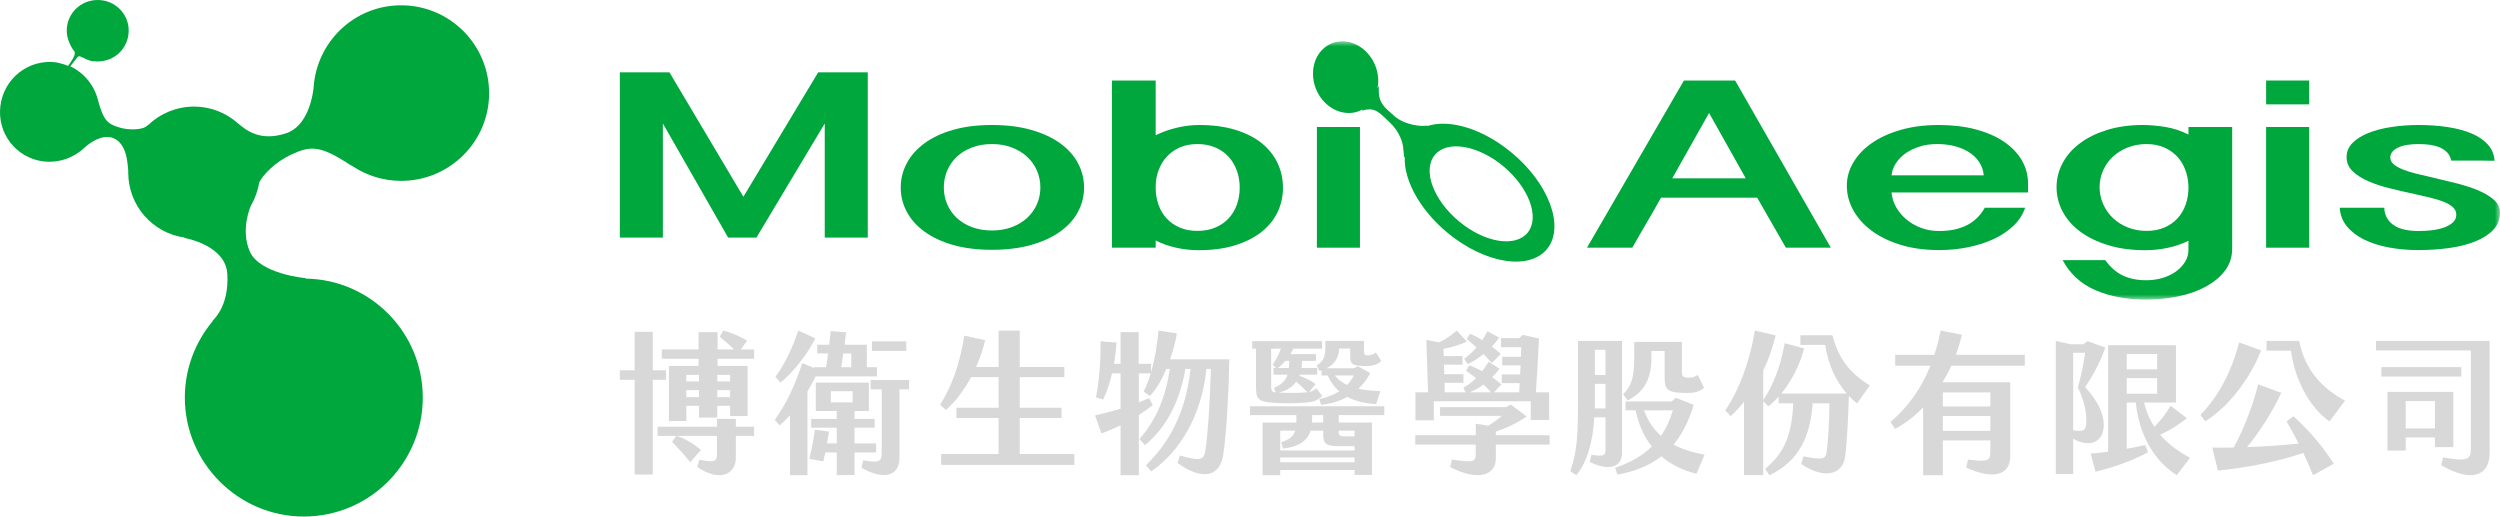
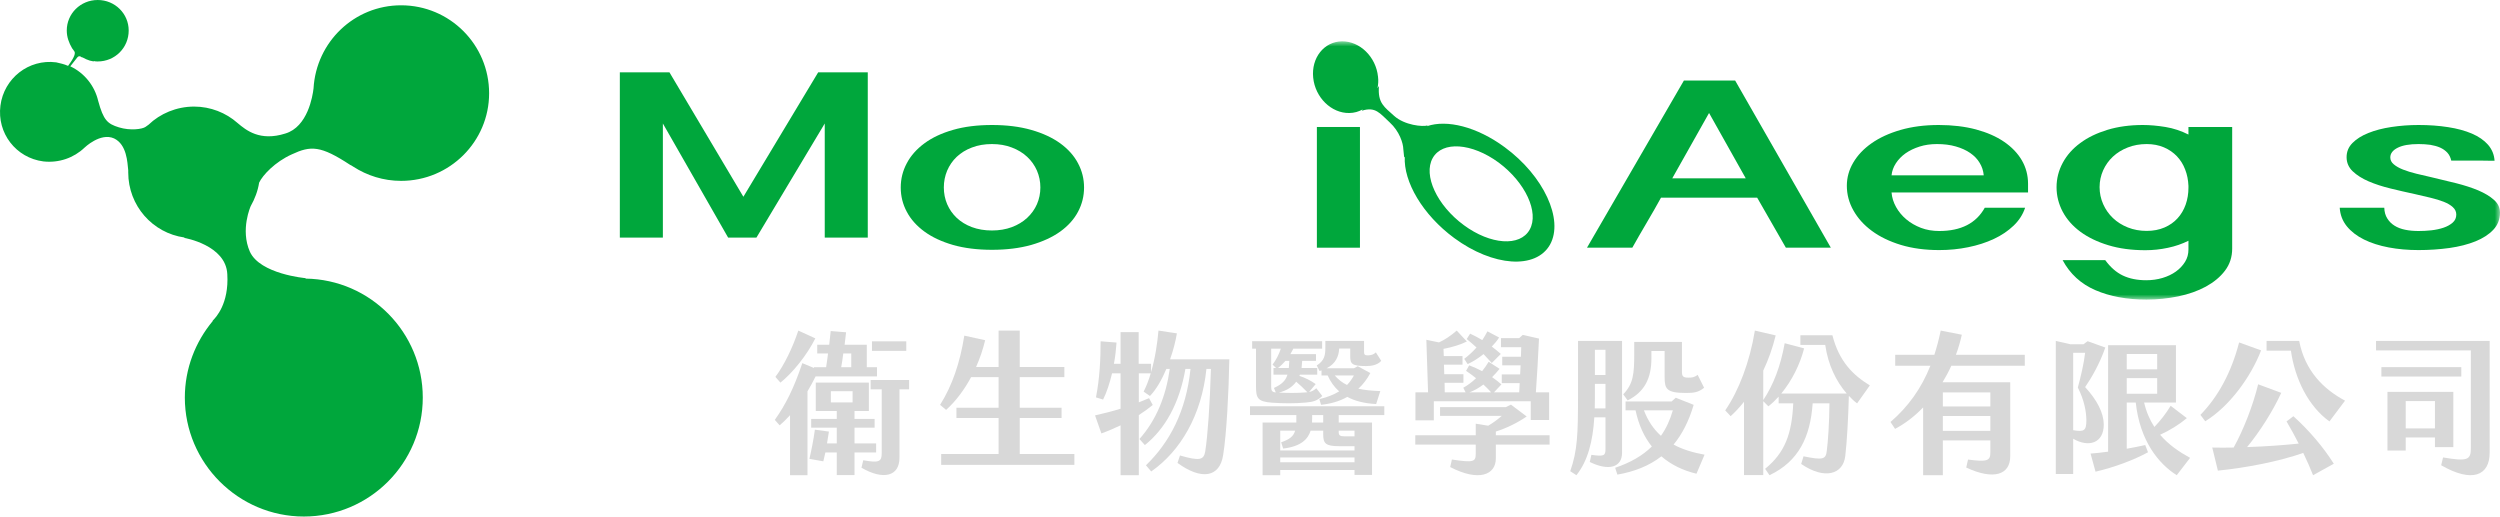
<svg xmlns="http://www.w3.org/2000/svg" xmlns:xlink="http://www.w3.org/1999/xlink" width="242px" height="50px" viewBox="0 0 242 50">
  <title>logo</title>
  <defs>
    <polygon id="path-1" points="0 25 182 25 182 0 0 0" />
  </defs>
  <g id="Page-1" stroke="none" stroke-width="1" fill="none" fill-rule="evenodd">
    <g id="home" transform="translate(-85, -4466)">
      <g id="logo" transform="translate(85, 4466)">
        <g id="群組" transform="translate(60, 4)">
          <polygon id="Fill-1" fill="#00A73C" points="19.201 3 11.959 15.047 4.801 3 0 3 0 19 4.166 19 4.166 7.954 10.483 19 13.222 19 19.835 7.954 19.835 19 24 19 24 3" />
          <g>
            <path d="M31.363,14.141 C31.363,14.722 31.472,15.262 31.685,15.767 C31.904,16.27 32.209,16.709 32.61,17.089 C33.014,17.468 33.504,17.77 34.082,17.986 C34.661,18.201 35.306,18.311 36.019,18.311 C36.728,18.311 37.368,18.201 37.946,17.986 C38.526,17.77 39.02,17.468 39.43,17.089 C39.838,16.709 40.155,16.27 40.377,15.767 C40.596,15.262 40.708,14.722 40.708,14.141 C40.708,13.57 40.596,13.029 40.377,12.516 C40.155,12.007 39.838,11.561 39.43,11.181 C39.02,10.8 38.526,10.496 37.946,10.279 C37.368,10.055 36.728,9.945 36.019,9.945 C35.306,9.945 34.661,10.055 34.082,10.279 C33.504,10.496 33.014,10.8 32.61,11.181 C32.209,11.561 31.904,12.007 31.685,12.516 C31.472,13.029 31.363,13.57 31.363,14.141 M27.192,14.148 C27.192,13.318 27.385,12.537 27.778,11.802 C28.164,11.069 28.735,10.427 29.482,9.876 C30.227,9.325 31.149,8.89 32.247,8.575 C33.335,8.258 34.602,8.1 36.027,8.1 C37.451,8.1 38.716,8.258 39.824,8.575 C40.934,8.89 41.869,9.325 42.633,9.876 C43.389,10.427 43.966,11.069 44.351,11.802 C44.743,12.537 44.937,13.318 44.937,14.148 C44.937,14.985 44.743,15.767 44.351,16.5 C43.966,17.229 43.389,17.868 42.633,18.414 C41.869,18.96 40.934,19.39 39.824,19.71 C38.716,20.022 37.451,20.181 36.027,20.181 C34.602,20.181 33.335,20.022 32.247,19.71 C31.149,19.39 30.227,18.96 29.482,18.414 C28.735,17.868 28.164,17.229 27.778,16.5 C27.385,15.767 27.192,14.985 27.192,14.148" id="Fill-2" fill="#00A73C" />
-             <path d="M51.87,14.169 C51.87,14.745 51.957,15.291 52.136,15.805 C52.314,16.315 52.582,16.759 52.921,17.133 C53.262,17.51 53.687,17.806 54.182,18.022 C54.684,18.239 55.263,18.351 55.904,18.351 C56.559,18.351 57.142,18.239 57.651,18.022 C58.161,17.806 58.59,17.51 58.935,17.133 C59.288,16.759 59.545,16.315 59.731,15.805 C59.912,15.291 60.004,14.745 60.004,14.169 C60.004,13.587 59.912,13.042 59.731,12.529 C59.545,12.017 59.288,11.569 58.935,11.184 C58.59,10.803 58.161,10.497 57.651,10.279 C57.142,10.056 56.559,9.945 55.904,9.945 C55.273,9.945 54.718,10.054 54.223,10.264 C53.74,10.476 53.318,10.766 52.982,11.128 C52.636,11.492 52.372,11.915 52.179,12.408 C51.982,12.898 51.878,13.428 51.87,13.988 L51.87,14.169 Z M47.635,3.794 L51.87,3.794 L51.87,9.088 C52.497,8.782 53.178,8.54 53.919,8.362 C54.652,8.189 55.372,8.1 56.07,8.1 C57.411,8.1 58.588,8.258 59.607,8.575 C60.624,8.89 61.476,9.325 62.156,9.875 C62.824,10.428 63.337,11.071 63.679,11.81 C64.019,12.547 64.192,13.335 64.192,14.174 C64.192,15.009 64.014,15.798 63.672,16.53 C63.318,17.268 62.799,17.906 62.112,18.453 C61.42,18.997 60.57,19.429 59.545,19.747 C58.529,20.063 57.35,20.219 56.011,20.219 C55.273,20.219 54.544,20.137 53.822,19.974 C53.11,19.814 52.457,19.58 51.87,19.277 L51.87,19.977 L47.635,19.977 L47.635,3.794 Z" id="Fill-4" fill="#00A73C" />
            <mask id="mask-2" fill="white">
              <use xlink:href="#path-1" />
            </mask>
            <g id="Clip-7" />
            <polygon id="Fill-6" fill="#00A73C" mask="url(#mask-2)" points="67.474 19.977 71.643 19.977 71.643 8.292 67.474 8.292" />
            <path d="M105.437,6.936 L101.875,13.261 L108.988,13.261 L105.437,6.936 Z M107.961,3.794 L117.224,19.977 L112.872,19.977 L110.093,15.133 L100.786,15.133 C100.357,15.911 99.897,16.722 99.397,17.563 C98.9,18.406 98.439,19.209 98.008,19.977 L93.62,19.977 L103.003,3.794 L107.961,3.794 Z" id="Fill-8" fill="#00A73C" mask="url(#mask-2)" />
            <path d="M132.025,12.97 C131.988,12.535 131.855,12.131 131.632,11.767 C131.414,11.397 131.107,11.08 130.717,10.811 C130.329,10.542 129.862,10.33 129.316,10.176 C128.775,10.019 128.163,9.945 127.497,9.945 C126.888,9.945 126.326,10.025 125.815,10.188 C125.296,10.352 124.841,10.571 124.448,10.847 C124.062,11.125 123.754,11.445 123.518,11.81 C123.284,12.174 123.14,12.561 123.102,12.97 L132.025,12.97 Z M123.102,14.633 C123.14,15.12 123.287,15.588 123.536,16.036 C123.785,16.483 124.114,16.883 124.525,17.229 C124.934,17.576 125.412,17.849 125.949,18.057 C126.494,18.263 127.084,18.361 127.717,18.361 C129.824,18.361 131.294,17.611 132.127,16.107 L136.031,16.107 C135.819,16.758 135.446,17.335 134.916,17.843 C134.386,18.351 133.749,18.783 133.002,19.131 C132.255,19.482 131.428,19.747 130.523,19.93 C129.619,20.117 128.68,20.207 127.717,20.207 C126.341,20.207 125.111,20.041 124.011,19.71 C122.906,19.373 121.971,18.921 121.199,18.351 C120.423,17.78 119.829,17.117 119.407,16.363 C118.983,15.611 118.774,14.815 118.774,13.981 C118.774,13.197 118.979,12.447 119.395,11.74 C119.813,11.029 120.399,10.406 121.169,9.867 C121.935,9.329 122.863,8.9 123.969,8.579 C125.07,8.261 126.304,8.1 127.672,8.1 C129.008,8.1 130.201,8.246 131.273,8.529 C132.335,8.815 133.246,9.214 133.988,9.721 C134.733,10.229 135.312,10.83 135.715,11.52 C136.114,12.212 136.315,12.97 136.315,13.787 L136.315,14.633 L123.102,14.633 Z" id="Fill-9" fill="#00A73C" mask="url(#mask-2)" />
            <path d="M151.842,13.988 C151.818,13.428 151.716,12.898 151.523,12.408 C151.338,11.915 151.069,11.492 150.727,11.128 C150.382,10.766 149.963,10.476 149.469,10.264 C148.975,10.053 148.415,9.945 147.799,9.945 C147.139,9.945 146.533,10.055 145.976,10.272 C145.419,10.487 144.936,10.786 144.532,11.161 C144.13,11.537 143.814,11.977 143.586,12.485 C143.359,12.994 143.24,13.537 143.24,14.114 C143.24,14.697 143.359,15.246 143.586,15.758 C143.814,16.276 144.13,16.723 144.532,17.106 C144.936,17.493 145.419,17.795 145.976,18.018 C146.533,18.239 147.139,18.351 147.799,18.351 C148.442,18.351 149.015,18.239 149.52,18.022 C150.022,17.806 150.445,17.51 150.786,17.133 C151.13,16.759 151.392,16.315 151.573,15.805 C151.754,15.291 151.842,14.744 151.842,14.169 L151.842,13.988 Z M156.075,20.066 C156.075,20.877 155.843,21.587 155.379,22.2 C154.918,22.811 154.296,23.321 153.527,23.744 C152.751,24.164 151.867,24.477 150.862,24.688 C149.859,24.894 148.827,25 147.767,25 C145.886,25 144.238,24.694 142.837,24.089 C141.431,23.482 140.375,22.513 139.661,21.181 L143.787,21.181 C144.289,21.869 144.853,22.364 145.488,22.669 C146.128,22.975 146.882,23.127 147.761,23.127 C148.303,23.127 148.833,23.054 149.327,22.907 C149.826,22.757 150.257,22.551 150.625,22.286 C150.995,22.022 151.287,21.71 151.512,21.349 C151.737,20.989 151.842,20.591 151.842,20.156 L151.842,19.304 C151.242,19.606 150.576,19.837 149.854,19.988 C149.128,20.144 148.404,20.22 147.677,20.22 C146.347,20.22 145.153,20.063 144.088,19.738 C143.033,19.418 142.126,18.983 141.379,18.431 C140.634,17.881 140.066,17.234 139.67,16.494 C139.277,15.749 139.074,14.959 139.074,14.125 C139.074,13.286 139.277,12.501 139.67,11.767 C140.066,11.03 140.627,10.391 141.365,9.849 C142.092,9.306 142.972,8.883 144,8.568 C145.026,8.256 146.175,8.1 147.432,8.1 C148.12,8.1 148.847,8.167 149.619,8.292 C150.393,8.42 151.132,8.666 151.842,9.024 L151.842,8.292 L156.075,8.292 L156.075,20.066 Z" id="Fill-10" fill="#00A73C" mask="url(#mask-2)" />
-             <path d="M159.36,19.977 L163.527,19.977 L163.527,8.292 L159.36,8.292 L159.36,19.977 Z M159.36,6.102 L163.527,6.102 L163.527,3.794 L159.36,3.794 L159.36,6.102 Z" id="Fill-11" fill="#00A73C" mask="url(#mask-2)" />
            <path d="M170.798,16.107 C170.81,16.518 170.909,16.865 171.093,17.152 C171.272,17.439 171.505,17.671 171.795,17.849 C172.083,18.03 172.428,18.161 172.821,18.24 C173.213,18.323 173.653,18.361 174.12,18.361 C174.511,18.361 174.919,18.341 175.352,18.295 C175.779,18.247 176.174,18.161 176.526,18.044 C176.883,17.923 177.179,17.76 177.414,17.555 C177.65,17.35 177.768,17.089 177.768,16.772 C177.768,16.494 177.657,16.25 177.432,16.05 C177.214,15.848 176.92,15.678 176.552,15.532 C176.174,15.385 175.756,15.256 175.268,15.14 C174.787,15.025 174.279,14.906 173.759,14.788 C172.963,14.616 172.176,14.437 171.393,14.244 C170.609,14.052 169.905,13.823 169.276,13.553 C168.652,13.283 168.145,12.962 167.746,12.585 C167.352,12.209 167.15,11.752 167.15,11.217 C167.15,10.683 167.338,10.224 167.727,9.835 C168.109,9.449 168.622,9.126 169.268,8.871 C169.914,8.609 170.651,8.421 171.491,8.293 C172.338,8.166 173.207,8.1 174.12,8.1 C175.144,8.1 176.089,8.168 176.97,8.307 C177.853,8.441 178.618,8.651 179.28,8.932 C179.94,9.216 180.453,9.574 180.839,10.009 C181.22,10.448 181.435,10.962 181.474,11.56 L181.17,11.56 C181.024,11.56 180.867,11.557 180.692,11.554 C180.53,11.551 180.371,11.547 180.224,11.547 L179.901,11.547 L177.281,11.547 C177.214,11.24 177.089,10.984 176.904,10.78 C176.712,10.572 176.475,10.408 176.199,10.284 C175.916,10.162 175.595,10.075 175.252,10.019 C174.9,9.971 174.523,9.945 174.12,9.945 C173.232,9.945 172.562,10.065 172.09,10.305 C171.619,10.543 171.381,10.855 171.381,11.24 C171.381,11.496 171.491,11.719 171.716,11.905 C171.934,12.095 172.232,12.263 172.608,12.413 C172.982,12.561 173.417,12.694 173.904,12.815 C174.399,12.935 174.9,13.053 175.426,13.171 C176.199,13.354 176.98,13.543 177.768,13.738 C178.547,13.935 179.254,14.164 179.889,14.426 C180.517,14.696 181.03,14.999 181.413,15.346 C181.804,15.691 182,16.103 182,16.583 C182,17.233 181.783,17.782 181.353,18.24 C180.925,18.697 180.347,19.07 179.625,19.362 C178.899,19.655 178.06,19.869 177.11,20.006 C176.159,20.137 175.156,20.207 174.111,20.207 C173.09,20.207 172.127,20.123 171.226,19.952 C170.316,19.779 169.519,19.525 168.832,19.184 C168.141,18.841 167.588,18.414 167.172,17.902 C166.757,17.389 166.528,16.79 166.485,16.107 L170.798,16.107 Z" id="Fill-12" fill="#00A73C" mask="url(#mask-2)" />
            <path d="M88.074,18.227 C87.149,19.897 84.281,19.699 81.693,17.79 C79.096,15.875 77.751,12.971 78.682,11.305 C79.615,9.629 82.471,9.83 85.07,11.736 C87.657,13.657 89.003,16.557 88.074,18.227 M85.666,10.258 C82.954,8.258 80.057,7.557 78.137,8.214 L78.201,8.139 C77.743,8.294 75.967,8.132 74.951,7.215 C74.013,6.355 73.341,5.992 73.484,4.328 L73.341,4.539 C73.41,4.198 73.443,3.823 73.392,3.428 C73.199,1.507 71.632,-0.024 69.899,-6.14210831e-14 C68.165,0.026 66.923,1.599 67.116,3.516 C67.308,5.437 68.874,6.97 70.611,6.94 C71.087,6.936 71.523,6.806 71.906,6.592 L71.825,6.719 C73.149,6.294 73.565,6.963 74.517,7.841 C75.484,8.723 75.831,9.887 75.841,10.438 L75.923,11.237 L75.982,11.167 C75.849,13.583 77.714,16.793 80.766,19.041 C84.532,21.813 88.683,22.101 90.044,19.676 C91.388,17.252 89.437,13.029 85.666,10.258" id="Fill-13" fill="#00A73C" mask="url(#mask-2)" />
          </g>
          <g transform="translate(0, 28)" fill="#D8D8D8">
-             <path d="M9.432,6.447 L10.675,6.447 L10.675,5.762 L9.432,5.762 L9.432,6.447 Z M9.432,4.928 L10.675,4.928 L10.675,4.288 L9.432,4.288 L9.432,4.928 Z M6.434,6.447 L7.662,6.447 L7.662,5.762 L6.434,5.762 L6.434,6.447 Z M6.434,4.928 L7.662,4.928 L7.662,4.288 L6.434,4.288 L6.434,4.928 Z M13,1.831 L13,2.725 L9.462,2.725 L9.462,3.424 L12.371,3.424 L12.371,8.278 L10.675,8.278 L10.675,7.281 L9.432,7.281 L9.432,8.427 L7.662,8.427 L7.662,7.281 L6.434,7.281 L6.434,8.755 L4.752,8.755 L4.752,3.424 L7.619,3.424 L7.619,2.725 L4.065,2.725 L4.065,1.831 L7.619,1.831 L7.619,0.149 L9.462,0.149 L9.462,1.831 L11.07,1.831 C10.646,1.414 10.134,0.982 9.666,0.596 L10.017,0 C10.733,0.179 11.611,0.536 12.313,0.982 L11.713,1.831 L13,1.831 Z M11.23,9.305 L13,9.305 L13,10.199 L11.23,10.199 L11.23,12.314 C11.23,13.862 9.739,14.725 7.487,13.206 L7.706,12.507 C9.183,12.805 9.402,12.671 9.402,11.941 L9.402,10.199 L5.513,10.199 C6.288,10.437 7.165,10.973 7.853,11.554 L6.814,12.745 C6.273,12.06 5.601,11.33 5.06,10.765 L5.455,10.199 L3.656,10.199 L3.656,9.305 L9.402,9.305 L9.402,8.546 L11.23,8.546 L11.23,9.305 Z M4.475,4.765 L3.188,4.765 L3.188,13.936 L1.433,13.936 L1.433,4.765 L0,4.765 L0,3.841 L1.433,3.841 L1.433,0.119 L3.188,0.119 L3.188,3.841 L4.475,3.841 L4.475,4.765 Z" id="Fill-1" />
            <path d="M24.407,1.961 L27.728,1.961 L27.728,1.041 L24.407,1.041 L24.407,1.961 Z M28,4.783 L28,5.688 L27.069,5.688 L27.069,12.311 C27.069,14.121 25.494,14.498 23.39,13.276 L23.562,12.552 C25.08,12.824 25.351,12.702 25.351,11.858 L25.351,5.688 L24.278,5.688 L24.278,4.783 L28,4.783 Z M21.428,3.546 L22.402,3.546 L22.402,2.218 L21.629,2.218 C21.572,2.686 21.501,3.138 21.428,3.546 L21.428,3.546 Z M20.427,6.955 L22.531,6.955 L22.531,5.868 L20.427,5.868 L20.427,6.955 Z M24.808,11.797 L22.717,11.797 L22.717,13.985 L20.999,13.985 L20.999,11.797 L19.897,11.797 C19.825,12.099 19.768,12.386 19.696,12.657 L18.35,12.416 C18.522,11.692 18.751,10.591 18.88,9.594 L20.24,9.776 C20.183,10.123 20.126,10.515 20.054,10.922 L20.999,10.922 L20.999,9.399 L18.522,9.399 L18.522,8.554 L20.999,8.554 L20.999,7.785 L18.966,7.785 L18.966,5.039 L24.106,5.039 L24.106,7.785 L22.717,7.785 L22.717,8.554 L24.664,8.554 L24.664,9.399 L22.717,9.399 L22.717,10.922 L24.808,10.922 L24.808,11.797 Z M15.544,5.039 L15.057,4.481 C15.916,3.334 16.718,1.675 17.277,0 L18.923,0.755 C18.121,2.369 16.718,4.104 15.544,5.039 L15.544,5.039 Z M18.164,5.884 L18.164,14 L16.475,14 L16.475,8.192 C16.146,8.554 15.802,8.886 15.472,9.173 L15,8.645 C16.045,7.181 16.861,5.552 17.663,3.153 L18.794,3.621 L18.794,3.546 L19.968,3.546 C20.04,3.108 20.097,2.655 20.154,2.218 L19.109,2.218 L19.109,1.373 L20.268,1.373 C20.326,0.891 20.369,0.423 20.412,0.045 L21.901,0.166 L21.758,1.373 L23.905,1.373 L23.905,3.546 L24.893,3.546 L24.893,4.435 L18.952,4.435 C18.694,4.948 18.436,5.431 18.164,5.884 L18.164,5.884 Z" id="Fill-3" />
            <path d="M44,11.948 L44,13 L31.105,13 L31.105,11.948 L36.663,11.948 L36.663,8.464 L32.584,8.464 L32.584,7.471 L36.663,7.471 L36.663,4.506 L34.004,4.506 C33.331,5.751 32.509,6.848 31.583,7.678 L31,7.189 C32.181,5.322 32.928,3.113 33.346,0.489 L35.363,0.934 C35.154,1.808 34.855,2.698 34.482,3.528 L36.663,3.528 L36.663,0 L38.711,0 L38.711,3.528 L43.029,3.528 L43.029,4.506 L38.711,4.506 L38.711,7.471 L42.76,7.471 L42.76,8.464 L38.711,8.464 L38.711,11.948 L44,11.948 Z" id="Fill-4" />
            <path d="M59,2.782 C58.94,5.985 58.731,10.03 58.401,12.046 C58.071,14.226 56.289,14.496 53.982,12.812 L54.222,12.091 C56.109,12.632 56.514,12.541 56.664,11.714 C56.918,10.076 57.113,7.173 57.218,3.714 L56.783,3.714 C56.319,8.18 54.282,11.654 51.437,13.639 L50.928,13.038 C53.219,10.827 54.821,7.805 55.24,3.714 L54.747,3.714 C54.177,7.038 52.77,9.534 50.823,11.083 L50.298,10.497 C51.96,8.632 52.875,6.286 53.233,3.714 L52.904,3.714 C52.47,4.737 51.931,5.7 51.316,6.331 L50.703,5.91 C50.987,5.353 51.212,4.752 51.392,4.136 L50.238,4.136 L50.238,6.948 C50.583,6.812 50.912,6.677 51.227,6.541 L51.586,7.204 C51.182,7.534 50.733,7.865 50.238,8.18 L50.238,14 L48.471,14 L48.471,9.173 C47.842,9.473 47.213,9.744 46.614,9.955 L46,8.211 C46.869,8.015 47.692,7.805 48.471,7.564 L48.471,4.136 L47.647,4.136 C47.423,5.068 47.138,5.97 46.779,6.677 L46.09,6.466 C46.449,4.616 46.539,2.782 46.539,1.038 L48.081,1.158 C48.036,1.805 47.962,2.511 47.827,3.218 L48.471,3.218 L48.471,0.15 L50.223,0.15 L50.223,3.218 L51.422,3.218 L51.422,4.03 C51.826,2.646 52.035,1.203 52.14,0 L53.923,0.27 C53.803,1.008 53.578,1.895 53.264,2.782 L59,2.782 Z" id="Fill-5" />
            <path d="M69.587,9.691 L69.587,9.821 C69.587,10.123 69.691,10.238 70.151,10.238 L71.118,10.238 L71.118,9.691 L69.587,9.691 Z M71.059,4.343 L69.201,4.343 C69.543,4.732 69.914,5.035 70.39,5.266 C70.657,4.992 70.88,4.675 71.059,4.343 L71.059,4.343 Z M68.294,1.619 L68.294,1 L72.039,1 L72.039,2.052 C72.039,2.34 72.128,2.412 72.455,2.398 C72.722,2.383 72.975,2.325 73.183,2.109 L73.703,2.931 C73.317,3.364 72.693,3.435 72.232,3.435 C70.865,3.435 70.702,3.219 70.702,2.499 L70.702,1.735 L69.632,1.735 C69.602,2.47 69.305,3.205 68.413,3.651 L71.059,3.651 L71.43,3.45 L72.648,4.113 C72.321,4.719 71.935,5.223 71.489,5.626 C72.069,5.756 72.767,5.828 73.614,5.857 L73.212,7.111 C72.083,7.053 71.162,6.823 70.419,6.419 C69.632,6.866 68.755,7.097 67.878,7.183 L67.715,6.635 C68.518,6.448 69.127,6.188 69.632,5.886 C69.157,5.468 68.785,4.949 68.518,4.343 L67.923,4.343 L67.923,3.853 L67.73,3.911 L67.463,3.378 C68.221,2.888 68.294,2.383 68.294,1.619 L68.294,1.619 Z M68.087,8.178 L67.017,8.178 L67.017,8.48 C67.017,8.61 67.017,8.754 67.003,8.898 L68.087,8.898 L68.087,8.178 Z M63.927,12.746 L71.118,12.746 L71.118,12.285 L63.927,12.285 L63.927,12.746 Z M63.927,9.691 L63.927,11.608 L71.118,11.608 L71.118,11.189 L69.602,11.189 C68.339,11.189 68.087,10.93 68.087,10.066 L68.087,9.691 L66.869,9.691 C66.616,10.498 65.948,11.219 64.209,11.42 L64.016,10.815 C64.848,10.527 65.219,10.224 65.368,9.691 L63.927,9.691 Z M65.472,4.949 C65.13,5.425 64.61,5.799 63.793,6.001 C64.64,6.044 65.472,6.058 66.364,5.987 C66.437,5.987 66.497,5.972 66.556,5.972 C66.215,5.612 65.814,5.237 65.472,4.949 L65.472,4.949 Z M64.432,2.931 C64.195,3.205 63.942,3.45 63.704,3.623 L64.759,3.623 L64.803,2.931 L64.432,2.931 Z M63.184,3.291 C63.54,2.83 63.793,2.311 63.986,1.749 L63.05,1.749 L63.05,5.41 C63.05,5.814 63.124,5.958 63.496,5.987 L63.318,5.554 C64.061,5.209 64.446,4.862 64.625,4.271 L63.273,4.271 L63.273,3.623 L63.526,3.623 L63.184,3.291 Z M61.58,1.749 L61.208,1.749 L61.208,1.028 L67.983,1.028 L67.983,1.749 L65.13,1.749 L65.19,1.763 C65.101,1.936 65.012,2.109 64.907,2.283 L67.388,2.283 L67.388,2.931 L66.052,2.931 C66.037,3.162 66.021,3.392 65.992,3.623 L67.507,3.623 L67.507,4.271 L65.829,4.271 L65.784,4.387 C66.319,4.56 66.884,4.833 67.359,5.179 L66.72,5.943 C66.972,5.9 67.151,5.814 67.418,5.583 L67.998,6.333 C67.522,6.794 67.091,6.909 66.393,6.967 C65.323,7.067 64.179,7.053 63.139,6.981 C61.728,6.88 61.58,6.535 61.58,5.367 L61.58,1.749 Z M69.587,8.178 L69.587,8.898 L72.811,8.898 L72.811,13.972 L71.118,13.972 L71.118,13.496 L63.927,13.496 L63.927,14 L62.218,14 L62.218,8.898 L65.486,8.898 L65.486,8.48 L65.486,8.178 L61,8.178 L61,7.327 L74,7.327 L74,8.178 L69.587,8.178 Z" id="Fill-6" />
            <path d="M82.233,5.98 L84.344,5.98 C84.118,5.727 83.862,5.474 83.591,5.221 C83.183,5.534 82.731,5.801 82.233,5.98 L82.233,5.98 Z M82.927,1.637 C82.595,1.339 82.279,1.056 81.977,0.819 L82.309,0.297 C82.701,0.476 83.093,0.684 83.485,0.922 C83.666,0.655 83.832,0.357 83.983,0.074 L85.114,0.67 C84.933,0.967 84.677,1.265 84.405,1.547 C84.721,1.785 85.008,2.023 85.279,2.261 L84.405,3.139 C84.164,2.871 83.892,2.574 83.606,2.276 C83.108,2.678 82.565,3.02 82.067,3.243 L81.736,2.737 C82.173,2.41 82.565,2.038 82.927,1.637 L82.927,1.637 Z M78.795,8.687 L77.015,8.687 L77.015,5.98 L78.237,5.98 L78.071,0.892 L79.293,1.146 C79.851,0.892 80.454,0.491 81.012,0 L81.992,1.056 C81.419,1.354 80.529,1.622 79.729,1.771 C79.745,2.008 79.745,2.246 79.76,2.469 L81.57,2.469 L81.57,3.303 L79.775,3.303 C79.79,3.615 79.79,3.912 79.805,4.224 L81.66,4.224 L81.66,5.058 L79.836,5.058 C79.836,5.355 79.851,5.667 79.851,5.98 L81.871,5.98 L81.645,5.534 C82.128,5.266 82.52,4.954 82.882,4.612 C82.565,4.359 82.248,4.121 81.916,3.897 L82.218,3.362 C82.656,3.526 83.063,3.719 83.47,3.927 C83.696,3.644 83.908,3.347 84.103,3.02 L85.159,3.704 C84.948,3.957 84.707,4.239 84.435,4.507 C84.737,4.73 85.053,4.954 85.34,5.207 L84.616,5.98 L87.059,5.98 L87.105,5.087 L85.37,5.087 L85.37,4.239 L87.15,4.239 L87.195,3.362 L85.415,3.362 L85.415,2.529 L87.225,2.529 C87.24,2.231 87.24,1.919 87.255,1.607 L85.295,1.607 L85.295,0.729 L87.059,0.729 L87.406,0.416 L88.974,0.774 C88.899,2.469 88.793,4.269 88.673,5.98 L89.955,5.98 L89.955,8.657 L88.175,8.657 L88.175,6.843 L78.795,6.843 L78.795,8.687 Z M90,11.038 L84.797,11.038 L84.797,12.376 C84.797,13.969 83.153,14.652 80.378,13.21 L80.544,12.481 C82.671,12.808 82.851,12.689 82.851,11.915 L82.851,11.038 L77,11.038 L77,10.131 L82.851,10.131 L82.851,9.015 L84.058,9.208 C84.526,8.94 84.963,8.613 85.37,8.256 L79.398,8.256 L79.398,7.408 L85.762,7.408 L86.26,7.17 L87.783,8.315 C86.878,8.94 85.762,9.475 84.797,9.773 L84.797,10.131 L90,10.131 L90,11.038 Z" id="Fill-7" />
            <path d="M99.132,7.723 C99.53,8.76 100.084,9.566 100.78,10.185 C101.292,9.466 101.661,8.645 101.931,7.723 L99.132,7.723 Z M97.555,6.759 L97.129,6.169 C98.109,5.146 98.194,4.196 98.194,2.238 L98.194,1.1 L102.812,1.1 L102.812,3.98 C102.812,4.426 102.925,4.556 103.423,4.556 C103.749,4.556 104.02,4.541 104.332,4.282 L104.957,5.535 C104.432,5.967 103.977,6.039 103.224,6.039 C101.306,6.039 101.135,5.65 101.135,4.484 L101.135,1.979 L99.857,1.979 L99.857,2.684 C99.857,4.642 99.175,5.952 97.555,6.759 L97.555,6.759 Z M104.219,13.856 C102.897,13.54 101.746,12.978 100.822,12.172 C99.643,13.094 98.209,13.655 96.561,13.943 L96.348,13.28 C97.853,12.776 99.018,12.086 99.899,11.222 C99.146,10.286 98.62,9.12 98.322,7.723 L97.356,7.723 L97.356,6.859 L101.817,6.859 L102.215,6.5 L103.948,7.19 C103.48,8.774 102.826,10.041 102.002,11.035 C102.869,11.51 103.892,11.812 105,12.014 L104.219,13.856 Z M94.386,4.297 L95.41,4.297 L95.41,1.863 L94.386,1.863 L94.386,4.297 Z M95.41,5.16 L94.386,5.16 L94.386,6.5 C94.386,6.859 94.386,7.205 94.373,7.536 L95.41,7.536 L95.41,5.16 Z M93.89,12.719 L94.046,12.028 C95.239,12.2 95.41,12.114 95.41,11.51 L95.41,8.4 L94.33,8.4 C94.188,10.704 93.704,12.618 92.596,14 L92,13.611 C92.696,11.611 92.753,10.07 92.753,6.255 L92.753,1 L97.015,1 L97.015,11.827 C97.015,13.238 95.736,13.626 93.89,12.719 L93.89,12.719 Z" id="Fill-8" />
            <path d="M121,5.306 L119.767,7.045 C119.481,6.834 119.225,6.592 118.97,6.319 C118.91,8.482 118.79,10.704 118.624,12.125 C118.429,13.924 116.624,14.468 114.354,12.911 L114.579,12.17 C116.489,12.564 116.744,12.458 116.835,11.626 C116.955,10.674 117.075,8.965 117.091,7.045 L115.466,7.045 C115.241,10.311 114.098,12.669 111.286,14 L110.864,13.38 C112.789,11.808 113.451,10.008 113.586,7.045 L112.173,7.045 L112.173,6.395 C111.857,6.743 111.526,7.06 111.18,7.332 L110.684,6.834 L110.684,13.985 L108.819,13.985 L108.819,6.894 C108.398,7.423 107.962,7.892 107.526,8.285 L107,7.726 C108.308,5.836 109.376,3.039 109.872,0 L111.887,0.469 C111.586,1.693 111.18,2.827 110.684,3.87 L110.684,6.728 C111.677,5.231 112.353,3.462 112.759,1.224 L114.639,1.723 C114.248,3.25 113.466,4.838 112.429,6.092 L118.76,6.092 C117.737,4.914 116.955,3.311 116.684,1.391 L114.278,1.391 L114.278,0.454 L117.376,0.454 C118.022,2.978 119.361,4.309 121,5.306" id="Fill-9" />
            <path d="M128.068,9.709 L132.666,9.709 L132.666,8.269 L128.068,8.269 L128.068,9.709 Z M128.068,7.349 L132.666,7.349 L132.666,5.984 L128.068,5.984 L128.068,7.349 Z M128.89,3.4 C128.641,3.95 128.347,4.499 128.038,5.003 L134.59,5.003 L134.59,12.174 C134.59,13.955 132.989,14.505 130.33,13.258 L130.506,12.486 C132.343,12.723 132.666,12.619 132.666,11.803 L132.666,10.63 L128.068,10.63 L128.068,14 L126.158,14 L126.158,7.438 C125.321,8.314 124.395,9.012 123.441,9.516 L123,8.848 C124.718,7.364 125.982,5.613 126.863,3.4 L123.455,3.4 L123.455,2.346 L127.245,2.346 C127.481,1.618 127.686,0.832 127.862,0 L129.904,0.401 C129.757,1.07 129.566,1.723 129.331,2.346 L136,2.346 L136,3.4 L128.89,3.4 Z" id="Fill-10" />
            <path d="M145.868,6.112 L148.814,6.112 L148.814,4.602 L145.868,4.602 L145.868,6.112 Z M145.868,3.749 L148.814,3.749 L148.814,2.268 L145.868,2.268 L145.868,3.749 Z M152,12.321 L150.708,14 C148.965,12.904 147.146,10.697 146.74,6.966 L145.868,6.966 L145.868,11.437 C146.485,11.324 147.1,11.21 147.657,11.081 L147.927,11.779 C146.575,12.52 144.681,13.232 142.847,13.658 L142.366,11.907 C142.893,11.864 143.464,11.808 144.065,11.722 L144.065,1.413 L150.632,1.413 L150.632,6.966 L147.551,6.966 C147.762,7.878 148.107,8.661 148.544,9.33 C149.13,8.718 149.656,8.048 150.121,7.28 L151.685,8.476 C150.963,9.088 150.016,9.671 149.099,10.085 C149.911,11.039 150.933,11.736 152,12.321 L152,12.321 Z M141.961,8.646 C141.945,7.806 141.75,6.724 141.134,5.514 C141.42,4.46 141.721,3.193 141.84,2.154 L140.684,2.154 L140.684,9.643 C141.765,9.829 141.961,9.686 141.961,8.646 L141.961,8.646 Z M140.684,10.469 L140.684,13.886 L139,13.886 L139,1 L140.428,1.328 L141.675,1.328 L142.081,1.029 L143.794,1.641 C143.268,3.165 142.472,4.56 141.84,5.471 C142.997,6.724 143.629,7.963 143.644,9.074 C143.659,10.925 142.156,11.337 140.684,10.469 L140.684,10.469 Z" id="Fill-11" />
            <path d="M161.76,1.946 L159.404,1.946 L159.404,1 L162.56,1 C163.119,3.899 164.916,5.674 167,6.783 L165.49,8.794 C163.451,7.33 162.152,4.698 161.76,1.946 M165.912,12.89 L163.904,14 C163.647,13.334 163.315,12.595 162.953,11.841 C160.612,12.669 157.38,13.29 154.691,13.556 L154.147,11.323 C154.812,11.338 155.507,11.338 156.217,11.323 C157.168,9.622 158.104,7.211 158.588,5.2 L160.823,6.028 C160.008,7.818 158.694,9.859 157.516,11.278 C159.313,11.219 161.11,11.086 162.514,10.939 C162.137,10.199 161.729,9.46 161.337,8.794 L162.001,8.291 C163.497,9.637 164.901,11.278 165.912,12.89 M153.468,8.779 L153,8.158 C154.677,6.442 155.99,4.091 156.745,1.148 L158.875,1.917 C157.863,4.535 155.794,7.345 153.468,8.779" id="Fill-12" />
            <path d="M172.873,9.471 L175.703,9.471 L175.703,6.826 L172.873,6.826 L172.873,9.471 Z M175.703,11.283 L175.703,10.348 L172.873,10.348 L172.873,11.61 L171.107,11.61 L171.107,5.934 L177.483,5.934 L177.483,11.283 L175.703,11.283 Z M170.519,4.448 L178.254,4.448 L178.254,3.541 L170.519,3.541 L170.519,4.448 Z M181,1 L181,11.818 C181,14.033 179.319,14.776 176.306,13.037 L176.488,12.279 C178.885,12.696 179.178,12.502 179.178,11.388 L179.178,1.921 L170,1.921 L170,1 L181,1 Z" id="Fill-13" />
          </g>
        </g>
        <path d="M28.253,14.939 C30.092,14.083 31.036,14.083 33.904,15.967 C34.032,16.01 34.118,16.095 34.203,16.137 C35.531,16.995 37.114,17.508 38.827,17.508 C43.536,17.508 47.346,13.697 47.346,9.032 C47.346,4.323 43.536,0.513 38.827,0.513 C34.29,0.513 30.608,4.066 30.35,8.561 C30.266,9.289 29.793,12.285 27.61,12.928 C25.171,13.697 23.844,12.628 22.988,11.902 C21.874,10.915 20.376,10.317 18.791,10.317 C17.08,10.317 15.496,11.001 14.383,12.071 C14.254,12.156 14.126,12.243 14.082,12.285 C13.783,12.499 12.627,12.671 11.515,12.329 C10.4,11.985 10.016,11.645 9.502,9.758 C9.16,8.305 8.175,7.063 6.804,6.42 L7.445,5.607 C7.445,5.607 7.619,5.307 7.875,5.522 C7.875,5.522 7.918,5.564 8.004,5.564 C8.218,5.692 8.432,5.778 8.688,5.865 C8.816,5.908 8.945,5.908 9.073,5.949 L9.073,5.908 C9.201,5.949 9.33,5.949 9.459,5.949 C11.129,5.949 12.457,4.623 12.457,2.953 C12.457,1.326 11.129,0 9.459,0 C7.789,0 6.463,1.326 6.463,2.953 C6.463,3.594 6.677,4.151 6.976,4.666 C7.063,4.794 7.147,4.88 7.19,4.965 C7.406,5.221 6.935,5.908 6.59,6.377 C6.205,6.205 5.822,6.121 5.435,6.035 C2.781,5.692 0.382,7.576 0.041,10.229 C-0.301,12.884 1.54,15.282 4.194,15.625 C5.693,15.795 7.147,15.282 8.175,14.298 C8.175,14.298 9.717,12.799 11.043,13.399 C12.284,13.998 12.328,15.711 12.413,16.481 L12.413,16.694 C12.413,19.906 14.768,22.559 17.849,22.989 L17.849,23.031 C17.849,23.031 21.874,23.716 22.003,26.541 C22.173,29.41 20.89,30.737 20.591,31.036 L20.591,31.079 C18.921,33.09 17.892,35.659 17.892,38.486 C17.892,44.819 23.075,50 29.409,50 C35.787,50 40.925,44.819 40.925,38.486 C40.925,32.192 35.872,27.054 29.58,26.969 L29.58,26.925 C29.58,26.925 25.171,26.541 24.185,24.358 C23.245,22.219 24.272,19.947 24.272,19.947 C24.658,19.264 24.958,18.493 25.083,17.68 C25.427,16.951 26.626,15.668 28.253,14.939" id="Fill-1" fill="#00A73C" />
      </g>
    </g>
  </g>
</svg>